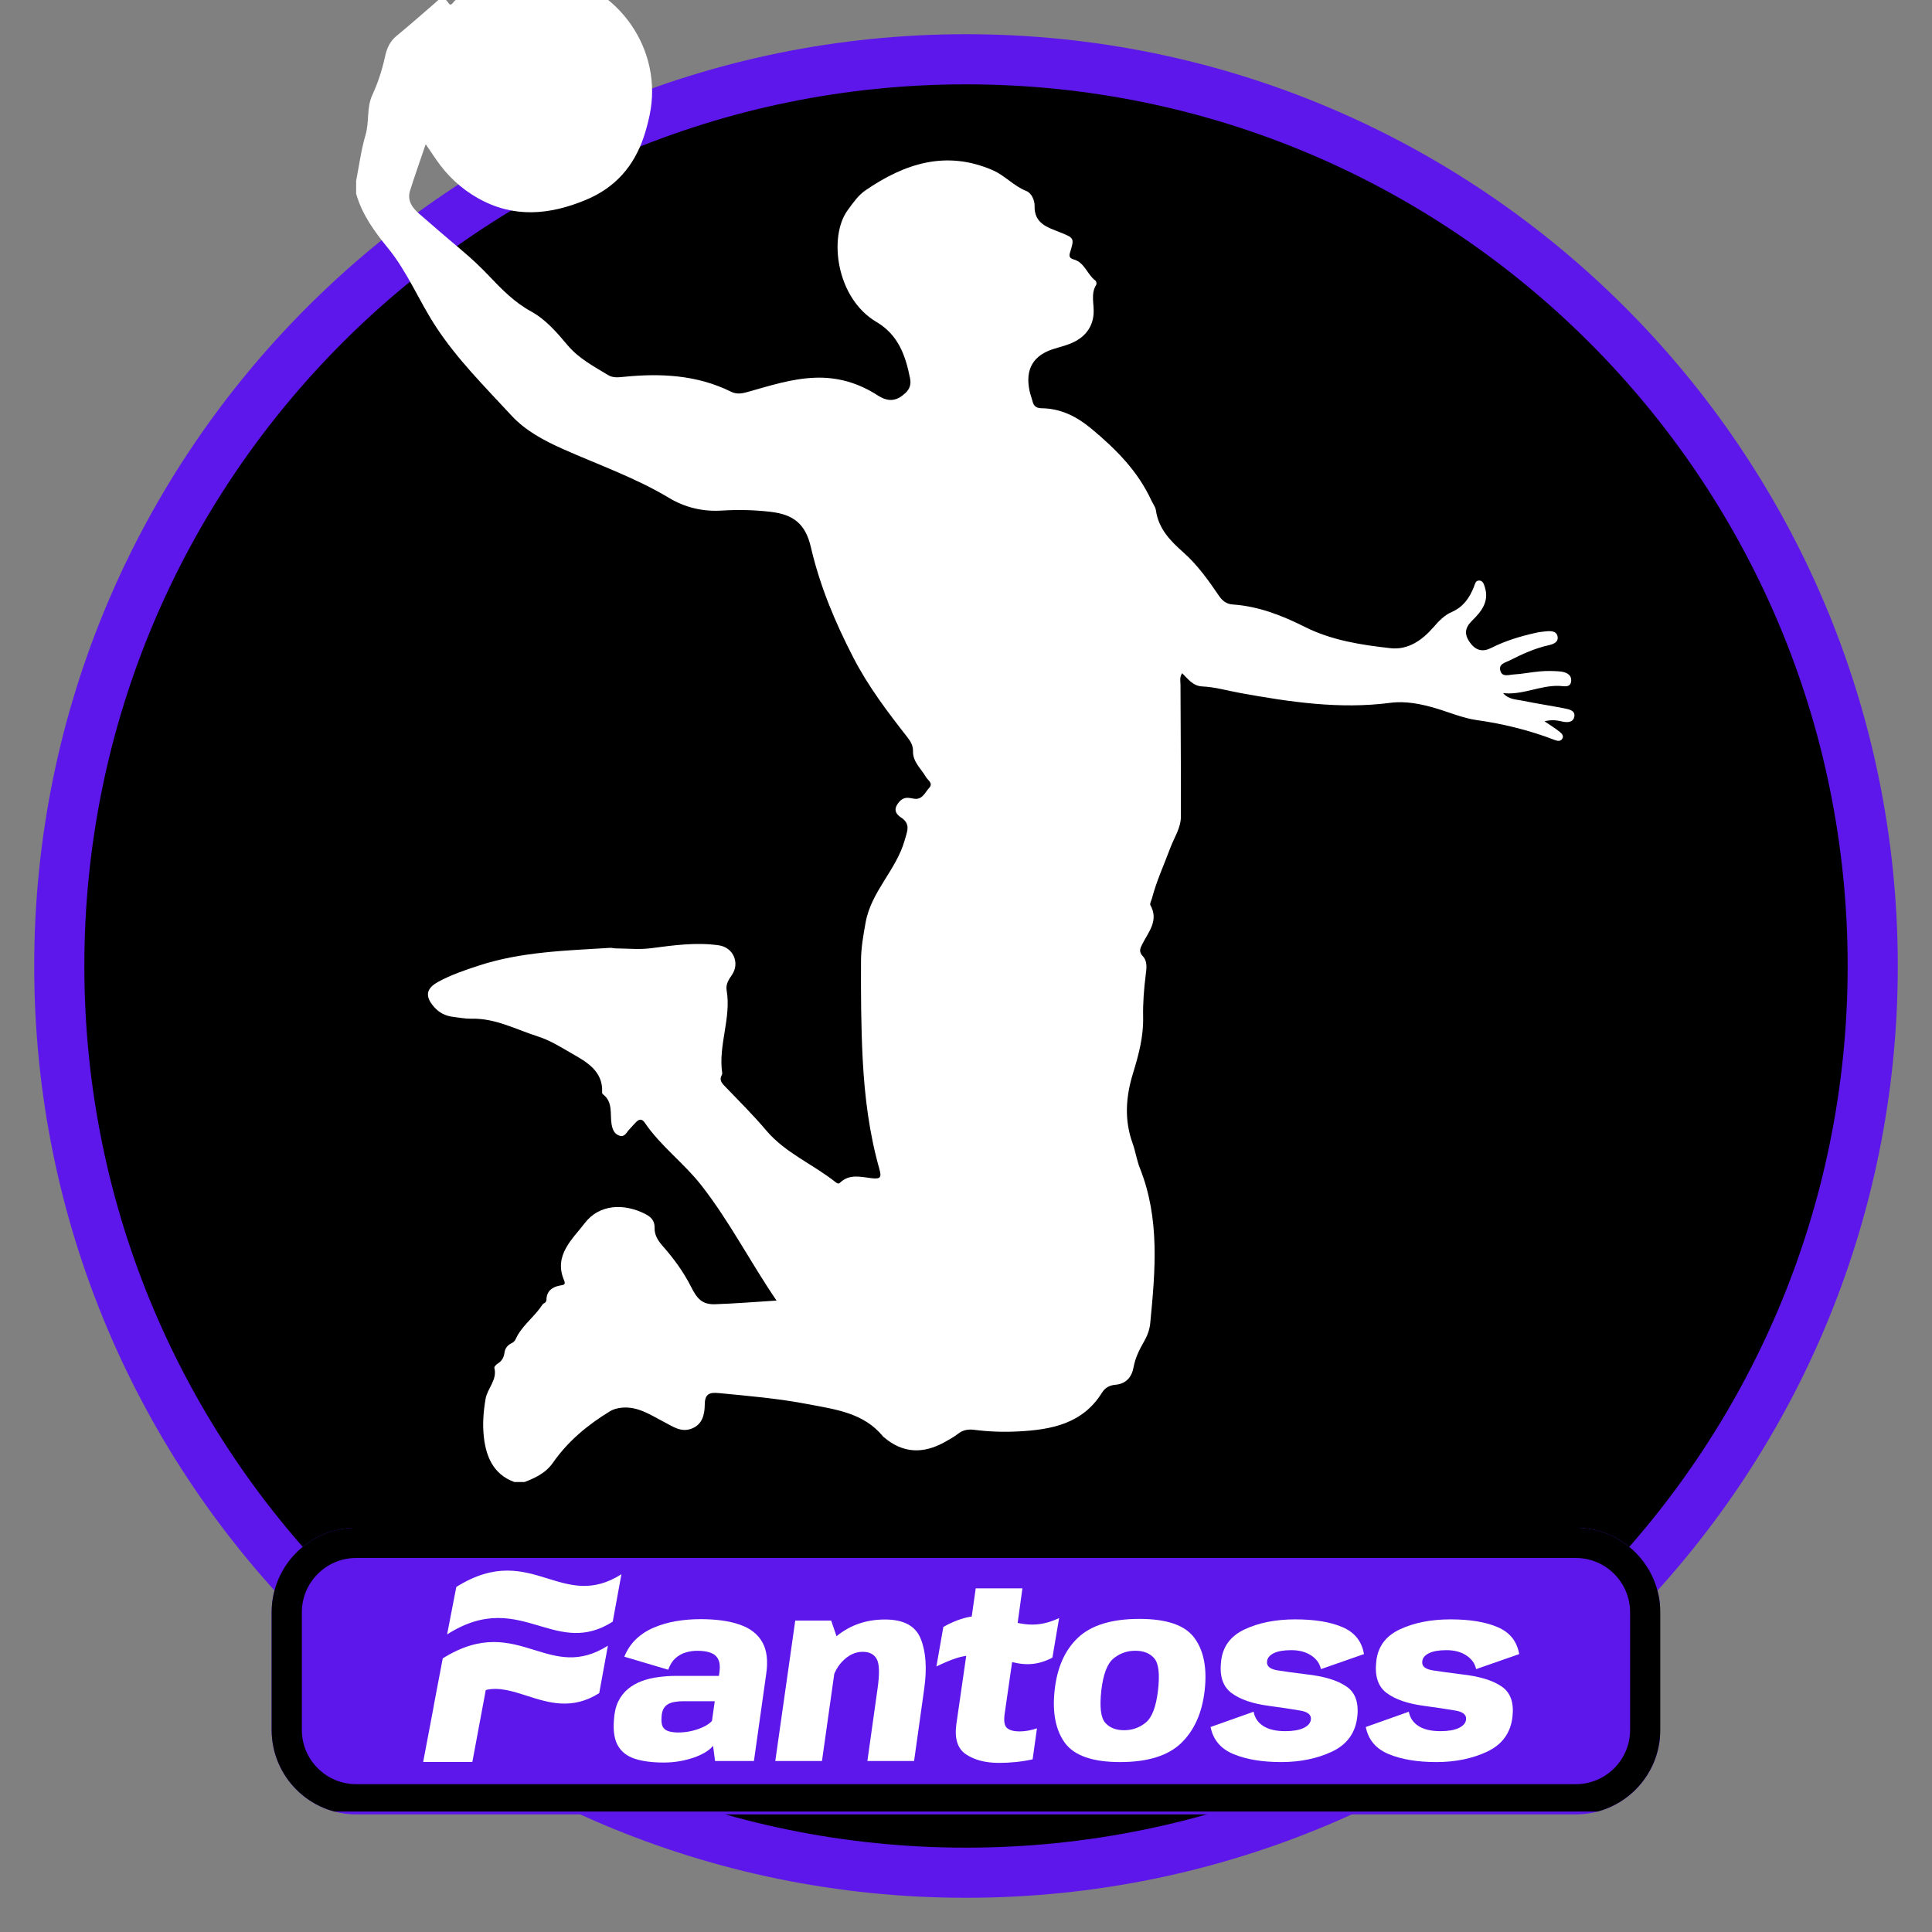
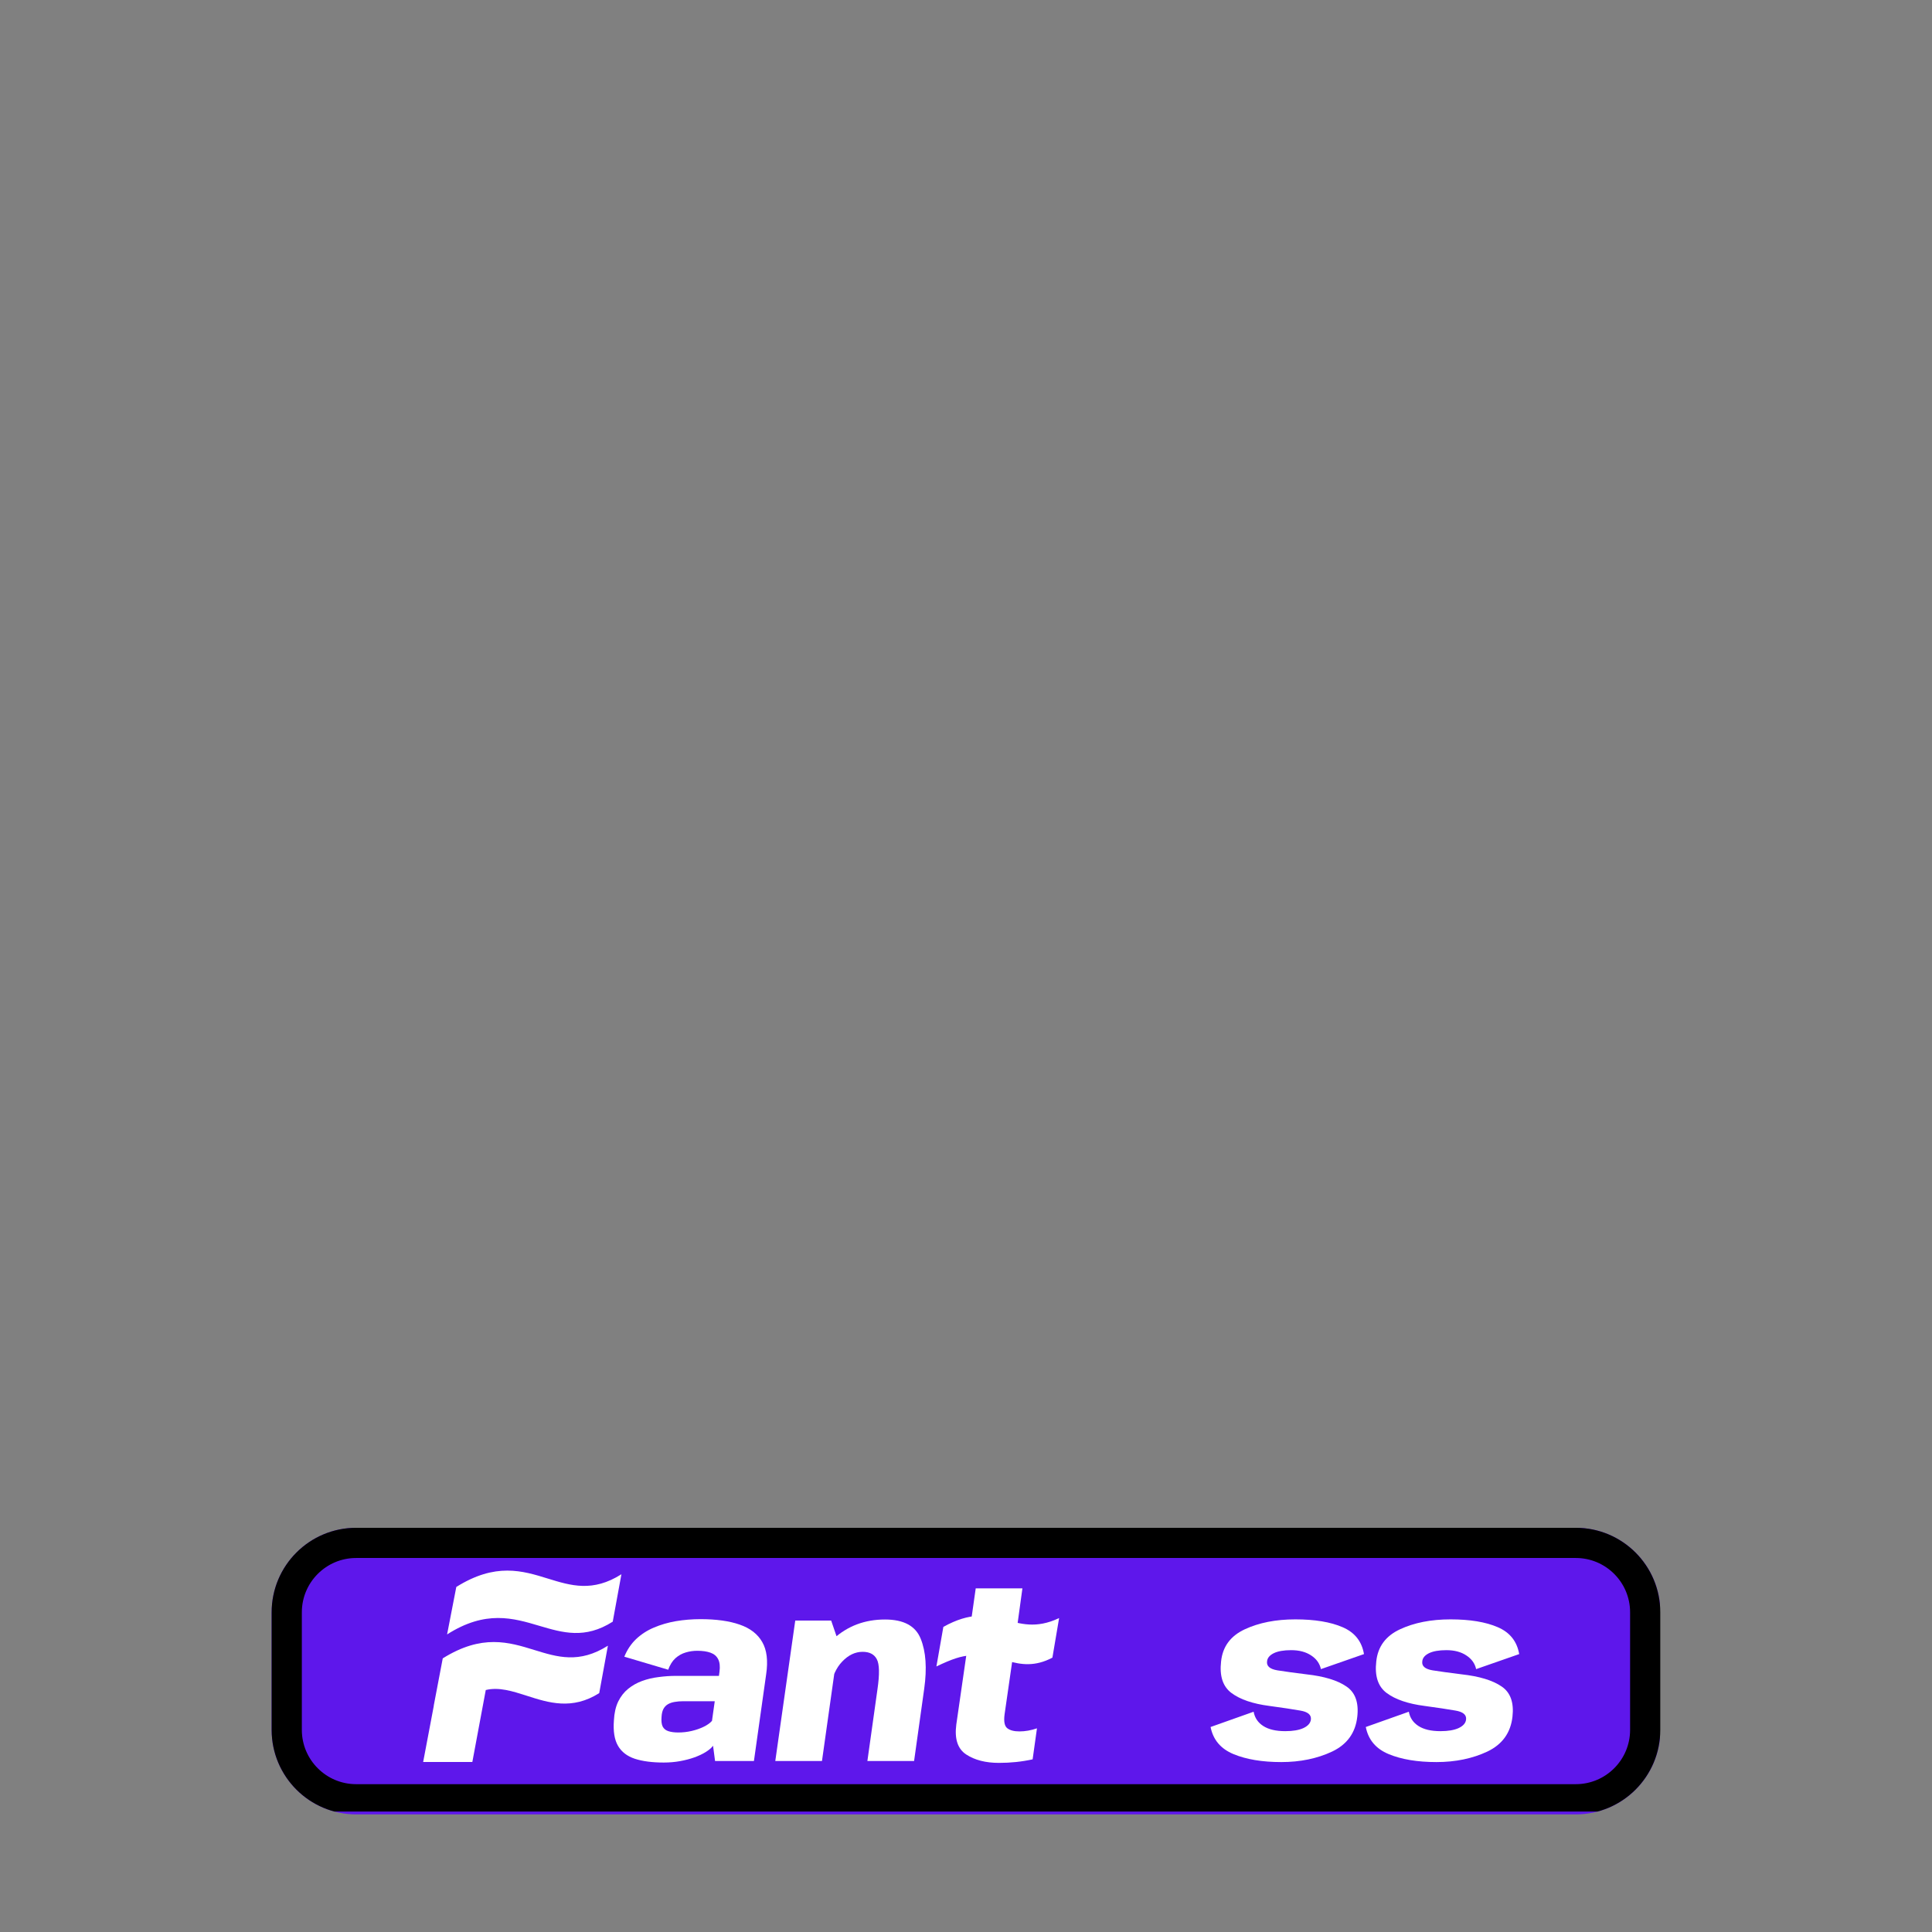
<svg xmlns="http://www.w3.org/2000/svg" width="320" viewBox="0 0 240 240" height="320" preserveAspectRatio="xMidYMid meet">
  <rect x="0" y="0" width="240" height="240" fill="#808080" stroke="none" />
  <defs>
    <clipPath id="169da6de40">
      <path d="M 4.25 4.25 L 235.75 4.25 L 235.75 235.75 L 4.25 235.75 Z M 4.25 4.25 " clip-rule="nonzero" />
    </clipPath>
    <clipPath id="abfc6e2bbd">
-       <path d="M 120 4.25 C 56.074 4.25 4.25 56.074 4.25 120 C 4.25 183.926 56.074 235.75 120 235.75 C 183.926 235.75 235.75 183.926 235.75 120 C 235.75 56.074 183.926 4.25 120 4.25 Z M 120 4.25 " clip-rule="nonzero" />
-     </clipPath>
+       </clipPath>
    <clipPath id="9b50716ef1">
-       <path d="M 10.477 10.477 L 229.523 10.477 L 229.523 229.523 L 10.477 229.523 Z M 10.477 10.477 " clip-rule="nonzero" />
-     </clipPath>
+       </clipPath>
    <clipPath id="752cf4d527">
      <path d="M 120 10.477 C 59.512 10.477 10.477 59.512 10.477 120 C 10.477 180.488 59.512 229.523 120 229.523 C 180.488 229.523 229.523 180.488 229.523 120 C 229.523 59.512 180.488 10.477 120 10.477 Z M 120 10.477 " clip-rule="nonzero" />
    </clipPath>
    <clipPath id="ef37f2f6dd">
      <path d="M 33.746 189.789 L 206.332 189.789 L 206.332 225.391 L 33.746 225.391 Z M 33.746 189.789 " clip-rule="nonzero" />
    </clipPath>
    <clipPath id="8e3942b55d">
      <path d="M 44.246 189.789 L 195.754 189.789 C 201.551 189.789 206.254 194.488 206.254 200.289 L 206.254 214.891 C 206.254 220.688 201.551 225.391 195.754 225.391 L 44.246 225.391 C 38.449 225.391 33.746 220.688 33.746 214.891 L 33.746 200.289 C 33.746 194.488 38.449 189.789 44.246 189.789 Z M 44.246 189.789 " clip-rule="nonzero" />
    </clipPath>
    <clipPath id="489a5be752">
      <path d="M 33.746 189.789 L 206.246 189.789 L 206.246 225.039 L 33.746 225.039 Z M 33.746 189.789 " clip-rule="nonzero" />
    </clipPath>
    <clipPath id="ad0d586b81">
      <path d="M 44.246 189.789 L 195.746 189.789 C 201.547 189.789 206.246 194.488 206.246 200.289 L 206.246 214.891 C 206.246 220.688 201.547 225.387 195.746 225.387 L 44.246 225.387 C 38.449 225.387 33.746 220.688 33.746 214.891 L 33.746 200.289 C 33.746 194.488 38.449 189.789 44.246 189.789 Z M 44.246 189.789 " clip-rule="nonzero" />
    </clipPath>
    <clipPath id="e3ff6d7c98">
      <path d="M 44.102 0 L 195.602 0 L 195.602 184.105 L 44.102 184.105 Z M 44.102 0 " clip-rule="nonzero" />
    </clipPath>
  </defs>
  <g clip-path="url(#169da6de40)">
    <g clip-path="url(#abfc6e2bbd)">
      <path fill="#5e17eb" d="M 4.25 4.25 L 235.75 4.25 L 235.75 235.75 L 4.25 235.75 Z M 4.25 4.25 " fill-opacity="1" fill-rule="nonzero" />
    </g>
  </g>
  <g clip-path="url(#9b50716ef1)">
    <g clip-path="url(#752cf4d527)">
      <path fill="#000000" d="M 10.477 10.477 L 229.523 10.477 L 229.523 229.523 L 10.477 229.523 Z M 10.477 10.477 " fill-opacity="1" fill-rule="nonzero" />
    </g>
  </g>
  <g clip-path="url(#ef37f2f6dd)">
    <g clip-path="url(#8e3942b55d)">
      <path fill="#5e17eb" d="M 33.746 189.789 L 206.191 189.789 L 206.191 225.391 L 33.746 225.391 Z M 33.746 189.789 " fill-opacity="1" fill-rule="nonzero" />
    </g>
  </g>
  <g clip-path="url(#489a5be752)">
    <g clip-path="url(#ad0d586b81)">
      <path stroke-linecap="butt" transform="matrix(0.75, 0, 0, 0.75, 33.747, 189.788)" fill="none" stroke-linejoin="miter" d="M 13.999 0.001 L 215.999 0.001 C 223.733 0.001 229.999 6.267 229.999 14.001 L 229.999 33.47 C 229.999 41.199 223.733 47.465 215.999 47.465 L 13.999 47.465 C 6.27 47.465 -0.001 41.199 -0.001 33.47 L -0.001 14.001 C -0.001 6.267 6.27 0.001 13.999 0.001 Z M 13.999 0.001 " stroke="#000000" stroke-width="10" stroke-opacity="1" stroke-miterlimit="4" />
    </g>
  </g>
  <path fill="#ffffff" d="M 77.195 195.559 C 73.633 197.816 70.922 196.98 68.066 196.098 C 64.898 195.117 61.555 194.086 56.684 197.137 L 55.539 203.035 C 60.32 199.984 63.75 201 66.996 201.965 C 69.906 202.824 72.664 203.645 76.117 201.449 Z M 58.676 218.883 L 52.566 218.883 L 53.891 211.887 C 53.887 211.891 53.883 211.895 53.879 211.895 L 55 206.008 C 59.875 202.961 63.219 203.992 66.383 204.969 C 69.242 205.852 71.953 206.691 75.516 204.434 L 74.438 210.324 C 71.07 212.461 68.137 211.52 65.438 210.652 C 63.656 210.082 61.977 209.543 60.344 209.941 Z M 75.516 204.434 Z M 75.516 204.434 " fill-opacity="1" fill-rule="evenodd" />
  <path fill="#ffffff" d="M 178.441 218.891 C 176.078 218.891 174.098 218.562 172.508 217.902 C 170.926 217.246 169.977 216.125 169.664 214.535 L 175.008 212.637 C 175.152 213.402 175.555 213.996 176.219 214.418 C 176.879 214.84 177.789 215.051 178.941 215.051 C 179.891 215.051 180.645 214.922 181.199 214.668 C 181.762 214.402 182.07 214.051 182.121 213.609 C 182.188 213.02 181.746 212.648 180.793 212.492 C 179.836 212.324 178.566 212.133 176.977 211.918 C 174.914 211.652 173.34 211.117 172.258 210.312 C 171.184 209.512 170.754 208.203 170.965 206.387 C 171.156 204.555 172.137 203.227 173.902 202.402 C 175.668 201.578 177.762 201.164 180.188 201.164 C 182.609 201.164 184.566 201.488 186.062 202.137 C 187.566 202.785 188.449 203.898 188.719 205.477 L 183.371 207.344 C 183.219 206.648 182.82 206.082 182.164 205.652 C 181.512 205.211 180.68 204.988 179.672 204.988 C 178.742 204.988 178.02 205.117 177.504 205.371 C 176.988 205.629 176.715 205.965 176.68 206.387 C 176.602 206.965 177.02 207.332 177.938 207.492 C 178.852 207.637 180.066 207.805 181.574 207.992 C 183.762 208.234 185.41 208.734 186.523 209.492 C 187.633 210.234 188.086 211.496 187.883 213.27 C 187.656 215.262 186.617 216.699 184.77 217.582 C 182.918 218.453 180.809 218.891 178.441 218.891 Z M 178.441 218.891 " fill-opacity="1" fill-rule="nonzero" />
  <path fill="#ffffff" d="M 159.164 218.891 C 156.801 218.891 154.82 218.562 153.23 217.902 C 151.648 217.246 150.699 216.125 150.383 214.535 L 155.73 212.637 C 155.871 213.402 156.273 213.996 156.938 214.418 C 157.602 214.84 158.508 215.051 159.664 215.051 C 160.613 215.051 161.363 214.922 161.918 214.668 C 162.48 214.402 162.789 214.051 162.844 213.609 C 162.91 213.02 162.469 212.648 161.512 212.492 C 160.559 212.324 159.285 212.133 157.699 211.918 C 155.637 211.652 154.062 211.117 152.98 210.312 C 151.906 209.512 151.477 208.203 151.688 206.387 C 151.879 204.555 152.855 203.227 154.621 202.402 C 156.391 201.578 158.484 201.164 160.906 201.164 C 163.328 201.164 165.289 201.488 166.785 202.137 C 168.289 202.785 169.172 203.898 169.438 205.477 L 164.09 207.344 C 163.941 206.648 163.539 206.082 162.887 205.652 C 162.23 205.211 161.402 204.988 160.395 204.988 C 159.461 204.988 158.738 205.117 158.223 205.371 C 157.711 205.629 157.434 205.965 157.398 206.387 C 157.324 206.965 157.742 207.332 158.656 207.492 C 159.574 207.637 160.785 207.805 162.293 207.992 C 164.484 208.234 166.133 208.734 167.242 209.492 C 168.355 210.234 168.809 211.496 168.605 213.27 C 168.379 215.262 167.34 216.699 165.488 217.582 C 163.637 218.453 161.527 218.891 159.164 218.891 Z M 159.164 218.891 " fill-opacity="1" fill-rule="nonzero" />
-   <path fill="#ffffff" d="M 139.145 218.891 C 135.723 218.891 133.434 218.09 132.273 216.492 C 131.125 214.895 130.707 212.715 131.012 209.961 C 131.316 207.148 132.289 204.969 133.922 203.43 C 135.57 201.883 138.105 201.105 141.539 201.105 C 144.949 201.105 147.23 201.895 148.379 203.477 C 149.535 205.043 149.957 207.207 149.652 209.961 C 149.336 212.766 148.363 214.957 146.727 216.535 C 145.094 218.105 142.566 218.891 139.145 218.891 Z M 139.637 214.934 C 140.664 214.934 141.566 214.613 142.34 213.977 C 143.113 213.34 143.617 212.004 143.852 209.977 C 144.086 207.957 143.93 206.633 143.387 206.004 C 142.852 205.379 142.066 205.062 141.027 205.062 C 140 205.062 139.102 205.383 138.328 206.02 C 137.555 206.648 137.047 207.965 136.812 209.977 C 136.582 212.016 136.738 213.355 137.281 213.992 C 137.824 214.617 138.609 214.934 139.637 214.934 Z M 139.637 214.934 " fill-opacity="1" fill-rule="nonzero" />
  <path fill="#ffffff" d="M 124.102 218.992 C 122.445 218.992 121.086 218.645 120.027 217.949 C 118.965 217.254 118.559 216.008 118.797 214.215 L 120.078 205.344 L 120.641 201.312 L 121.207 197.312 L 127.008 197.312 L 126.457 201.312 L 125.891 205.344 L 124.793 212.961 C 124.676 213.844 124.785 214.418 125.125 214.684 C 125.461 214.949 125.965 215.082 126.637 215.082 C 127.352 215.082 128.078 214.953 128.816 214.699 L 128.277 218.551 C 126.93 218.848 125.539 218.992 124.102 218.992 Z M 124.102 218.992 " fill-opacity="1" fill-rule="nonzero" />
  <path fill="#ffffff" d="M 96.309 218.758 L 98.789 201.312 L 103.25 201.312 L 104.184 204.035 L 102.109 218.758 Z M 107.75 218.758 L 109 209.859 C 109.277 207.965 109.25 206.715 108.918 206.109 C 108.598 205.5 108.012 205.195 107.16 205.195 C 106.238 205.195 105.395 205.598 104.625 206.402 C 103.867 207.195 103.391 208.25 103.203 209.566 L 100.547 208.375 C 100.785 206.773 101.785 205.176 103.543 203.578 C 105.305 201.98 107.434 201.18 109.934 201.18 C 112.262 201.18 113.742 201.98 114.375 203.578 C 115.02 205.168 115.164 207.227 114.812 209.758 L 113.551 218.758 Z M 107.75 218.758 " fill-opacity="1" fill-rule="nonzero" />
  <path fill="#ffffff" d="M 82.453 218.949 C 81.02 218.949 79.82 218.793 78.859 218.48 C 77.91 218.164 77.215 217.633 76.773 216.875 C 76.328 216.113 76.16 215.059 76.262 213.715 C 76.309 212.801 76.484 212.023 76.793 211.375 C 77.113 210.727 77.527 210.199 78.035 209.789 C 78.547 209.375 79.121 209.051 79.762 208.816 C 80.406 208.582 81.086 208.418 81.812 208.332 C 82.535 208.234 83.25 208.184 83.957 208.184 L 89.309 208.184 L 89.379 207.668 C 89.465 207.012 89.41 206.492 89.211 206.109 C 89.016 205.727 88.695 205.457 88.254 205.301 C 87.812 205.145 87.27 205.066 86.617 205.066 C 86.133 205.066 85.656 205.133 85.188 205.273 C 84.715 205.41 84.289 205.648 83.902 205.992 C 83.523 206.336 83.227 206.812 83.004 207.418 L 77.555 205.801 C 77.906 204.938 78.395 204.207 79.023 203.609 C 79.656 203.012 80.391 202.535 81.23 202.184 C 82.082 201.82 82.996 201.555 83.969 201.387 C 84.949 201.223 85.965 201.137 87.012 201.137 C 88.969 201.137 90.598 201.363 91.891 201.816 C 93.195 202.266 94.129 202.992 94.695 203.992 C 95.262 204.98 95.422 206.312 95.176 207.977 L 93.656 218.758 L 88.828 218.758 L 88.578 216.863 C 88.375 217.137 88.07 217.395 87.672 217.641 C 87.281 217.887 86.816 218.105 86.27 218.305 C 85.723 218.5 85.129 218.656 84.48 218.773 C 83.836 218.891 83.16 218.949 82.453 218.949 Z M 84.25 215.215 C 84.82 215.215 85.379 215.152 85.93 215.023 C 86.477 214.895 86.969 214.723 87.41 214.508 C 87.859 214.293 88.203 214.047 88.445 213.773 L 88.789 211.332 L 84.891 211.332 C 84.492 211.332 84.137 211.359 83.816 211.418 C 83.5 211.469 83.223 211.562 82.984 211.699 C 82.754 211.828 82.566 212.02 82.422 212.273 C 82.285 212.527 82.203 212.859 82.18 213.273 C 82.137 213.801 82.184 214.203 82.32 214.48 C 82.465 214.754 82.699 214.945 83.023 215.051 C 83.355 215.16 83.766 215.215 84.25 215.215 Z M 84.25 215.215 " fill-opacity="1" fill-rule="nonzero" />
  <path fill="#ffffff" d="M 131.566 201.004 L 130.734 205.918 C 126.383 208.219 123.77 204.812 120.629 205.629 C 119.352 205.719 118.293 206.074 116.324 207.012 L 117.188 202.098 C 123.891 198.355 125.777 203.734 131.566 201.004 Z M 131.566 201.004 " fill-opacity="1" fill-rule="nonzero" />
  <g clip-path="url(#e3ff6d7c98)">
-     <path fill="#ffffff" d="M 66.566 -3.391 C 67.242 -3.082 67.977 -3.18 68.68 -3.07 C 76.875 -1.773 82.418 6.234 80.691 14.34 C 80.492 15.258 80.258 16.176 79.953 17.066 C 78.711 20.688 76.422 23.305 72.816 24.816 C 68.266 26.715 63.801 27.121 59.367 24.617 C 57.266 23.43 55.539 21.809 54.176 19.812 C 53.777 19.234 53.383 18.656 52.879 17.918 C 52.191 19.957 51.531 21.801 50.941 23.672 C 50.566 24.863 51.164 25.766 52.023 26.512 C 53.816 28.07 55.609 29.629 57.434 31.156 C 58.605 32.137 59.711 33.184 60.762 34.289 C 62.336 35.949 63.918 37.562 65.977 38.691 C 67.801 39.688 69.18 41.305 70.504 42.879 C 71.906 44.547 73.766 45.512 75.562 46.605 C 76.117 46.938 76.766 46.887 77.402 46.82 C 82.023 46.348 86.551 46.555 90.816 48.66 C 91.516 49.008 92.184 48.891 92.902 48.684 C 95.617 47.922 98.297 47.043 101.168 46.926 C 104.07 46.805 106.637 47.574 109.055 49.129 C 110.414 50 111.418 49.797 112.457 48.84 C 113.023 48.316 113.195 47.719 113.055 47.02 C 112.496 44.188 111.605 41.602 108.879 39.996 C 103.863 37.051 102.906 29.398 105.289 26.129 C 105.957 25.215 106.602 24.266 107.523 23.637 C 112.387 20.309 117.52 18.621 123.328 21.148 C 124.848 21.809 125.941 23.125 127.512 23.734 C 128.137 23.98 128.539 24.898 128.52 25.559 C 128.457 27.77 130.105 28.227 131.613 28.832 C 133.461 29.574 133.488 29.543 132.902 31.441 C 132.742 31.949 133.023 32.121 133.371 32.223 C 134.758 32.613 135.059 34.117 136.086 34.867 C 136.191 34.945 136.246 35.258 136.18 35.367 C 135.449 36.543 135.949 37.812 135.848 39.031 C 135.715 40.633 134.82 41.793 133.406 42.484 C 132.652 42.859 131.809 43.07 130.996 43.312 C 128.363 44.098 127.32 45.84 127.895 48.562 C 127.988 48.996 128.156 49.418 128.266 49.852 C 128.414 50.457 128.742 50.703 129.406 50.715 C 131.797 50.746 133.754 51.738 135.594 53.27 C 138.633 55.797 141.352 58.531 143.027 62.168 C 143.215 62.574 143.527 62.961 143.59 63.383 C 143.914 65.68 145.363 67.172 147.008 68.625 C 148.762 70.176 150.121 72.102 151.434 74.027 C 151.875 74.668 152.379 75.043 153.168 75.094 C 156.359 75.316 159.258 76.453 162.09 77.875 C 165.426 79.551 169.09 80.117 172.734 80.52 C 174.926 80.766 176.684 79.516 178.09 77.895 C 178.742 77.137 179.43 76.422 180.348 76.023 C 181.766 75.402 182.562 74.262 183.098 72.891 C 183.227 72.555 183.285 72.129 183.719 72.117 C 184.23 72.109 184.34 72.586 184.457 72.957 C 185.016 74.742 184.012 75.977 182.871 77.098 C 181.988 77.969 181.848 78.77 182.602 79.812 C 183.336 80.836 184.199 81.023 185.262 80.48 C 186.992 79.605 188.832 79.051 190.719 78.625 C 191.152 78.523 191.605 78.465 192.051 78.426 C 192.648 78.371 193.363 78.371 193.488 79.074 C 193.613 79.777 192.969 80.023 192.363 80.156 C 190.641 80.543 189.055 81.27 187.496 82.062 C 186.957 82.328 186.141 82.48 186.379 83.32 C 186.617 84.16 187.441 83.816 187.996 83.789 C 189.109 83.727 190.215 83.492 191.336 83.398 C 192.137 83.332 192.953 83.34 193.754 83.406 C 194.445 83.469 195.211 83.73 195.18 84.547 C 195.141 85.496 194.246 85.223 193.699 85.203 C 191.32 85.117 189.145 86.375 186.723 86.102 C 187.414 86.91 188.332 86.875 189.16 87.047 C 190.871 87.398 192.605 87.66 194.316 87.992 C 194.914 88.113 195.75 88.262 195.555 89.078 C 195.383 89.793 194.633 89.77 193.961 89.609 C 193.32 89.457 192.668 89.398 191.867 89.602 C 192.574 90.082 193.211 90.473 193.781 90.934 C 194.031 91.137 194.34 91.484 194.004 91.855 C 193.77 92.117 193.449 92.039 193.129 91.922 C 189.992 90.715 186.766 89.918 183.426 89.449 C 181.715 89.207 180.074 88.496 178.395 87.996 C 176.535 87.449 174.645 87.055 172.691 87.309 C 166.414 88.129 160.258 87.207 154.105 86.094 C 152.516 85.809 150.961 85.344 149.336 85.27 C 148.215 85.219 147.578 84.355 146.852 83.625 C 146.504 84.152 146.645 84.609 146.645 85.043 C 146.656 90.508 146.715 95.984 146.695 101.453 C 146.688 102.867 145.844 104.074 145.363 105.371 C 144.602 107.426 143.672 109.422 143.113 111.555 C 143.039 111.855 142.793 112.254 142.91 112.449 C 143.973 114.363 142.664 115.766 141.906 117.27 C 141.617 117.836 141.441 118.227 141.973 118.793 C 142.566 119.43 142.426 120.316 142.324 121.109 C 142.105 122.852 141.969 124.594 142.004 126.344 C 142.059 128.766 141.445 131.055 140.746 133.328 C 139.852 136.234 139.641 139.117 140.699 142.035 C 141.062 143.047 141.211 144.137 141.609 145.133 C 144.105 151.414 143.512 157.891 142.887 164.375 C 142.805 165.195 142.523 165.938 142.117 166.648 C 141.531 167.656 141.023 168.691 140.809 169.867 C 140.59 171.086 139.863 171.906 138.566 172.02 C 137.828 172.082 137.273 172.395 136.902 172.992 C 134.492 176.871 130.617 177.602 126.523 177.816 C 124.688 177.914 122.84 177.852 121.012 177.617 C 120.258 177.523 119.625 177.633 119.012 178.109 C 118.484 178.52 117.887 178.844 117.301 179.168 C 114.672 180.617 112.16 180.555 109.816 178.547 C 109.781 178.516 109.738 178.496 109.711 178.461 C 107.297 175.492 103.773 175.086 100.367 174.43 C 96.711 173.727 93.004 173.41 89.305 173.055 C 88.168 172.941 87.551 173.125 87.547 174.48 C 87.539 175.695 87.258 176.965 85.91 177.473 C 84.586 177.973 83.57 177.199 82.426 176.609 C 80.68 175.699 78.949 174.496 76.766 174.941 C 76.406 175.016 76.094 175.121 75.777 175.312 C 73.008 176.992 70.559 179.023 68.691 181.703 C 67.715 183.105 66.223 183.723 64.695 184.273 C 64.605 184.273 64.516 184.273 64.43 184.273 C 61.539 183.473 60.43 181.301 60.113 178.574 C 59.93 176.984 60.039 175.438 60.312 173.812 C 60.543 172.445 61.801 171.41 61.41 169.926 C 61.375 169.789 61.625 169.516 61.801 169.406 C 62.344 169.082 62.594 168.637 62.672 168.012 C 62.734 167.508 63.066 167.078 63.535 166.867 C 64.047 166.637 64.102 166.18 64.348 165.781 C 65.184 164.414 66.516 163.414 67.395 162.051 C 67.52 161.852 67.871 161.887 67.883 161.438 C 67.902 160.395 68.59 159.867 69.57 159.691 C 69.941 159.625 70.328 159.629 70.078 159.059 C 68.723 155.934 71.16 153.891 72.625 151.961 C 74.441 149.562 77.523 149.473 80.117 150.785 C 80.855 151.16 81.344 151.625 81.316 152.531 C 81.289 153.438 81.758 154.145 82.34 154.805 C 83.707 156.352 84.93 158.031 85.852 159.863 C 86.586 161.32 87.219 162.066 88.82 162.016 C 91.301 161.934 93.781 161.73 96.465 161.562 C 93.191 156.762 90.633 151.742 87.141 147.27 C 84.961 144.477 82.074 142.387 80.086 139.453 C 79.797 139.027 79.457 138.969 79.094 139.32 C 78.766 139.625 78.488 139.98 78.18 140.297 C 77.824 140.652 77.617 141.312 76.926 141.07 C 76.309 140.855 76.094 140.305 75.98 139.703 C 75.746 138.402 76.203 136.895 74.863 135.906 C 74.805 135.863 74.789 135.742 74.797 135.652 C 74.926 133.066 72.816 131.883 71.156 130.938 C 69.805 130.168 68.418 129.258 66.801 128.746 C 64.074 127.879 61.535 126.465 58.543 126.547 C 57.789 126.562 57.027 126.406 56.27 126.316 C 55.344 126.207 54.559 125.805 53.938 125.105 C 52.773 123.793 52.898 122.809 54.438 121.965 C 56.012 121.105 57.715 120.527 59.422 119.965 C 64.742 118.219 70.277 118.09 75.789 117.746 C 76.012 117.73 76.234 117.812 76.457 117.812 C 77.926 117.824 79.406 117.98 80.852 117.793 C 83.66 117.43 86.453 117.027 89.289 117.43 C 91.109 117.688 91.941 119.652 90.906 121.129 C 90.512 121.688 90.145 122.297 90.262 122.996 C 90.867 126.477 89.199 129.832 89.715 133.305 C 89.727 133.387 89.699 133.492 89.656 133.562 C 89.367 134.09 89.574 134.449 89.965 134.855 C 91.738 136.695 93.555 138.504 95.207 140.453 C 97.582 143.246 100.984 144.613 103.77 146.832 C 103.949 146.973 104.141 147.121 104.352 146.918 C 105.539 145.773 106.98 146.219 108.324 146.367 C 109.391 146.48 109.523 146.238 109.246 145.246 C 107.98 140.789 107.41 136.242 107.168 131.594 C 106.957 127.516 106.941 123.453 106.957 119.379 C 106.961 117.758 107.242 116.184 107.531 114.59 C 108.223 110.738 111.332 108.086 112.375 104.402 C 112.711 103.223 113.16 102.348 111.902 101.531 C 111.395 101.207 111.027 100.691 111.398 100.043 C 111.754 99.438 112.238 98.977 113.035 99.133 C 113.172 99.156 113.305 99.168 113.434 99.199 C 114.543 99.445 114.875 98.48 115.414 97.891 C 115.969 97.289 115.262 96.934 115.023 96.523 C 114.426 95.488 113.391 94.648 113.418 93.344 C 113.434 92.59 113.113 92.09 112.691 91.547 C 110.242 88.418 107.879 85.309 106.012 81.703 C 103.727 77.277 101.855 72.812 100.734 67.988 C 100.066 65.109 98.617 63.918 95.711 63.578 C 93.699 63.344 91.68 63.301 89.664 63.426 C 87.293 63.574 85.082 63.039 83.098 61.844 C 78.926 59.34 74.348 57.746 69.934 55.781 C 67.586 54.734 65.281 53.512 63.543 51.629 C 60.266 48.078 56.824 44.668 54.148 40.582 C 52.051 37.391 50.625 33.793 48.203 30.832 C 46.52 28.766 44.98 26.668 44.242 24.066 C 44.242 23.523 44.242 22.988 44.242 22.449 C 44.617 20.566 44.852 18.648 45.395 16.82 C 45.891 15.168 45.531 13.363 46.234 11.84 C 46.957 10.277 47.469 8.688 47.832 7.027 C 48.047 6.047 48.402 5.172 49.219 4.496 C 50.809 3.191 52.348 1.828 53.906 0.488 C 54.473 0.004 54.969 -0.742 55.703 0.367 C 56.035 0.883 56.293 0.246 56.516 0.074 C 58.562 -1.527 60.832 -2.613 63.402 -3.062 C 64.195 -3.199 65.02 -3.051 65.777 -3.402 C 66.027 -3.391 66.293 -3.391 66.566 -3.391 Z M 66.566 -3.391 " fill-opacity="1" fill-rule="nonzero" />
-   </g>
+     </g>
</svg>